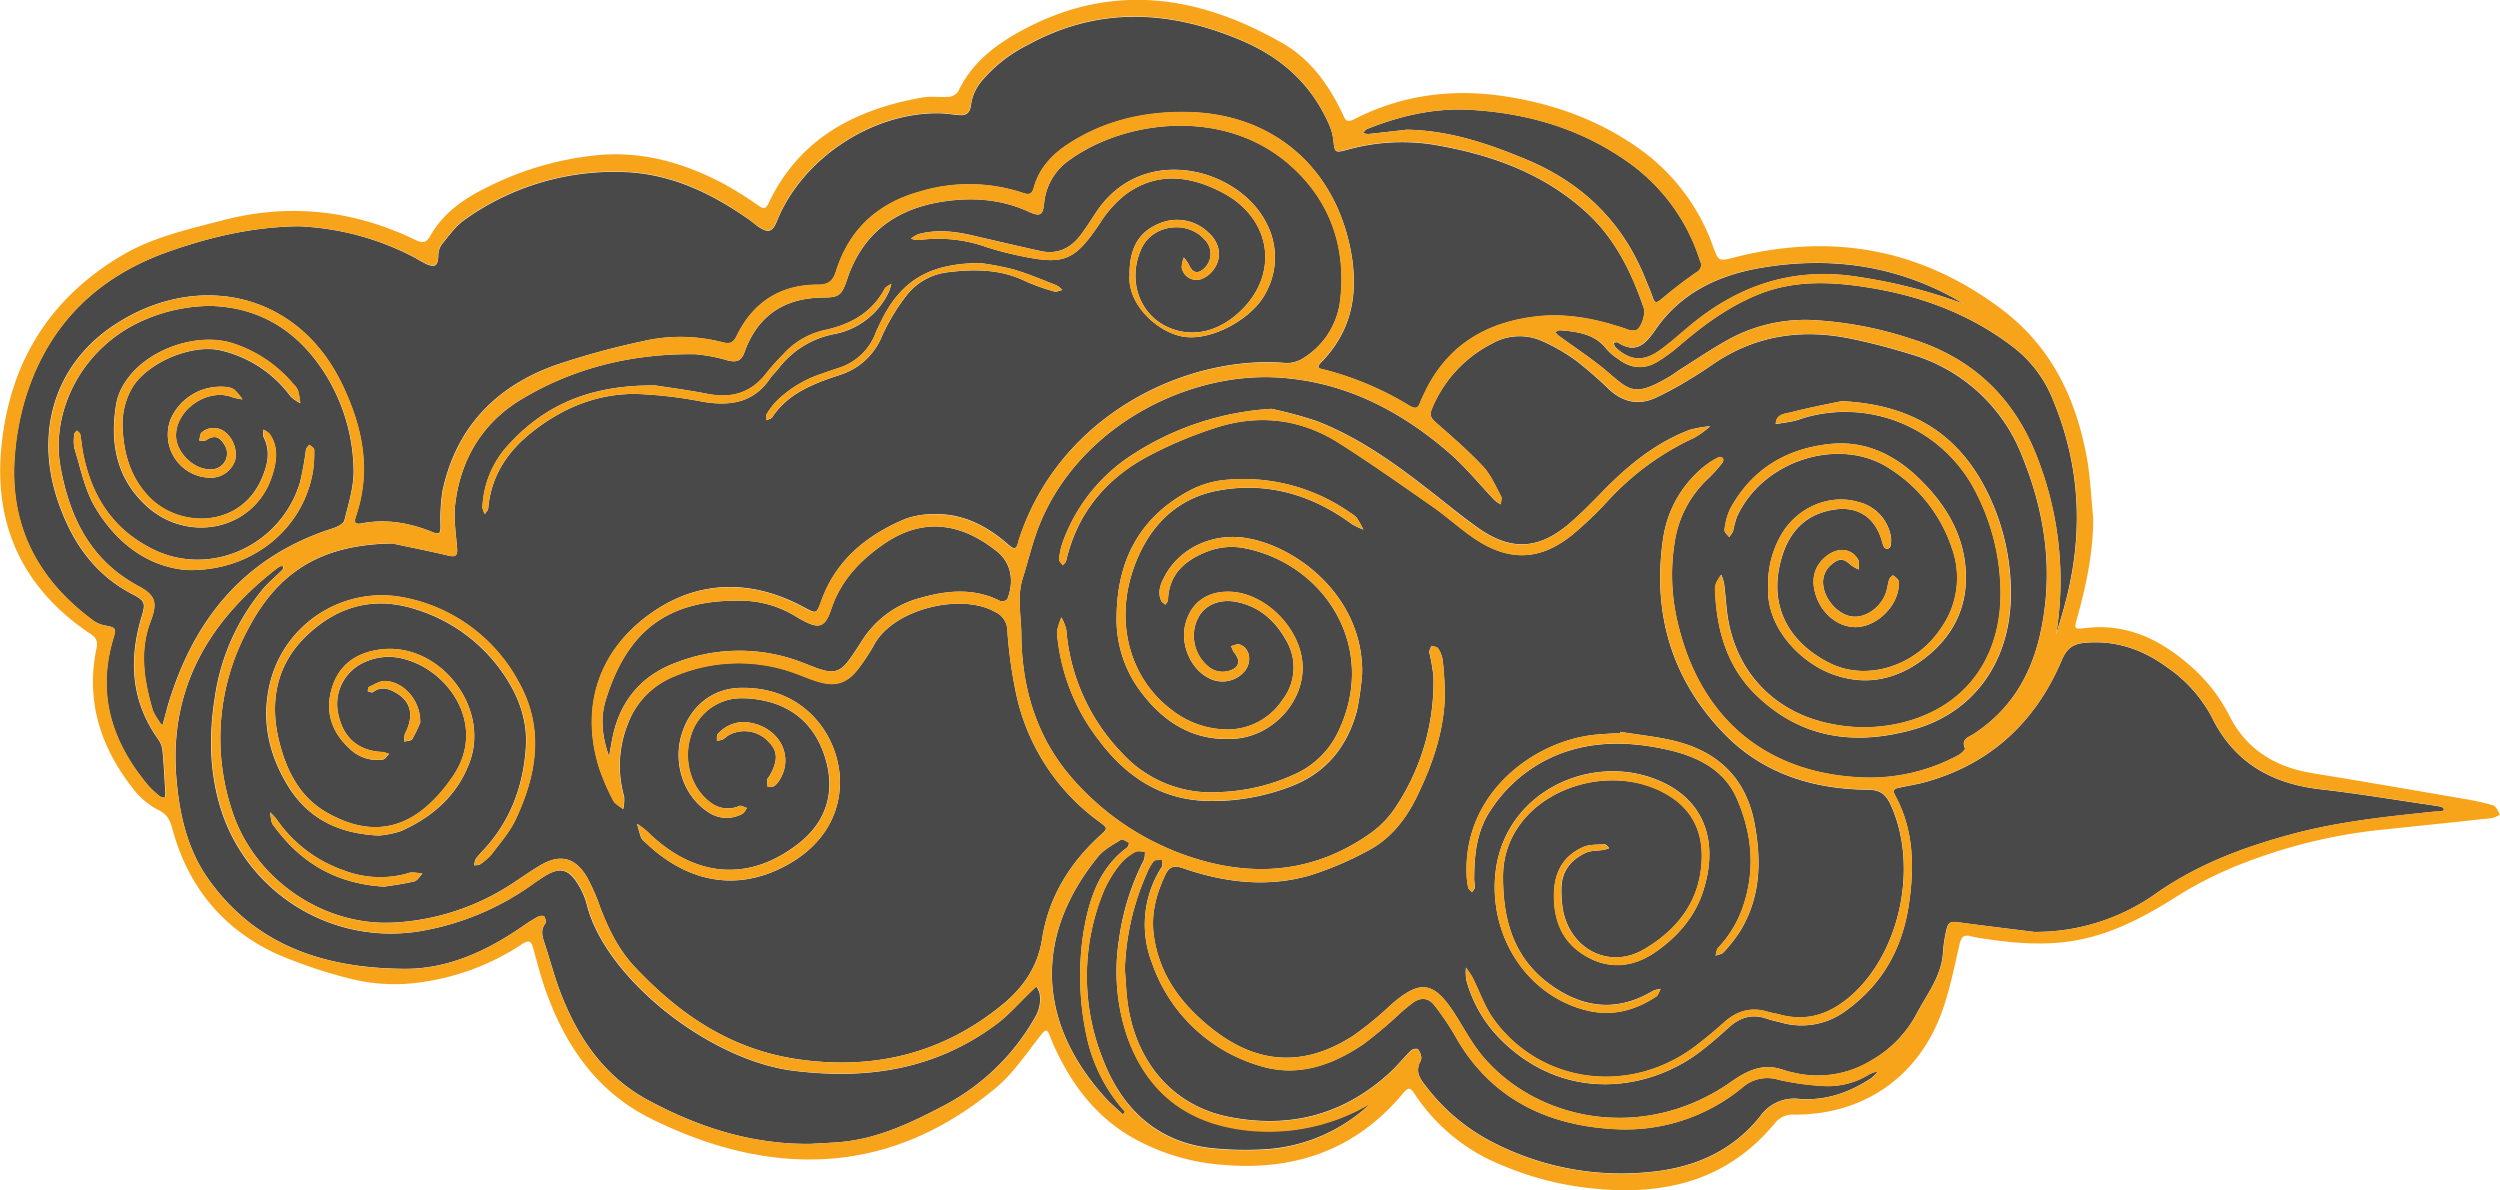
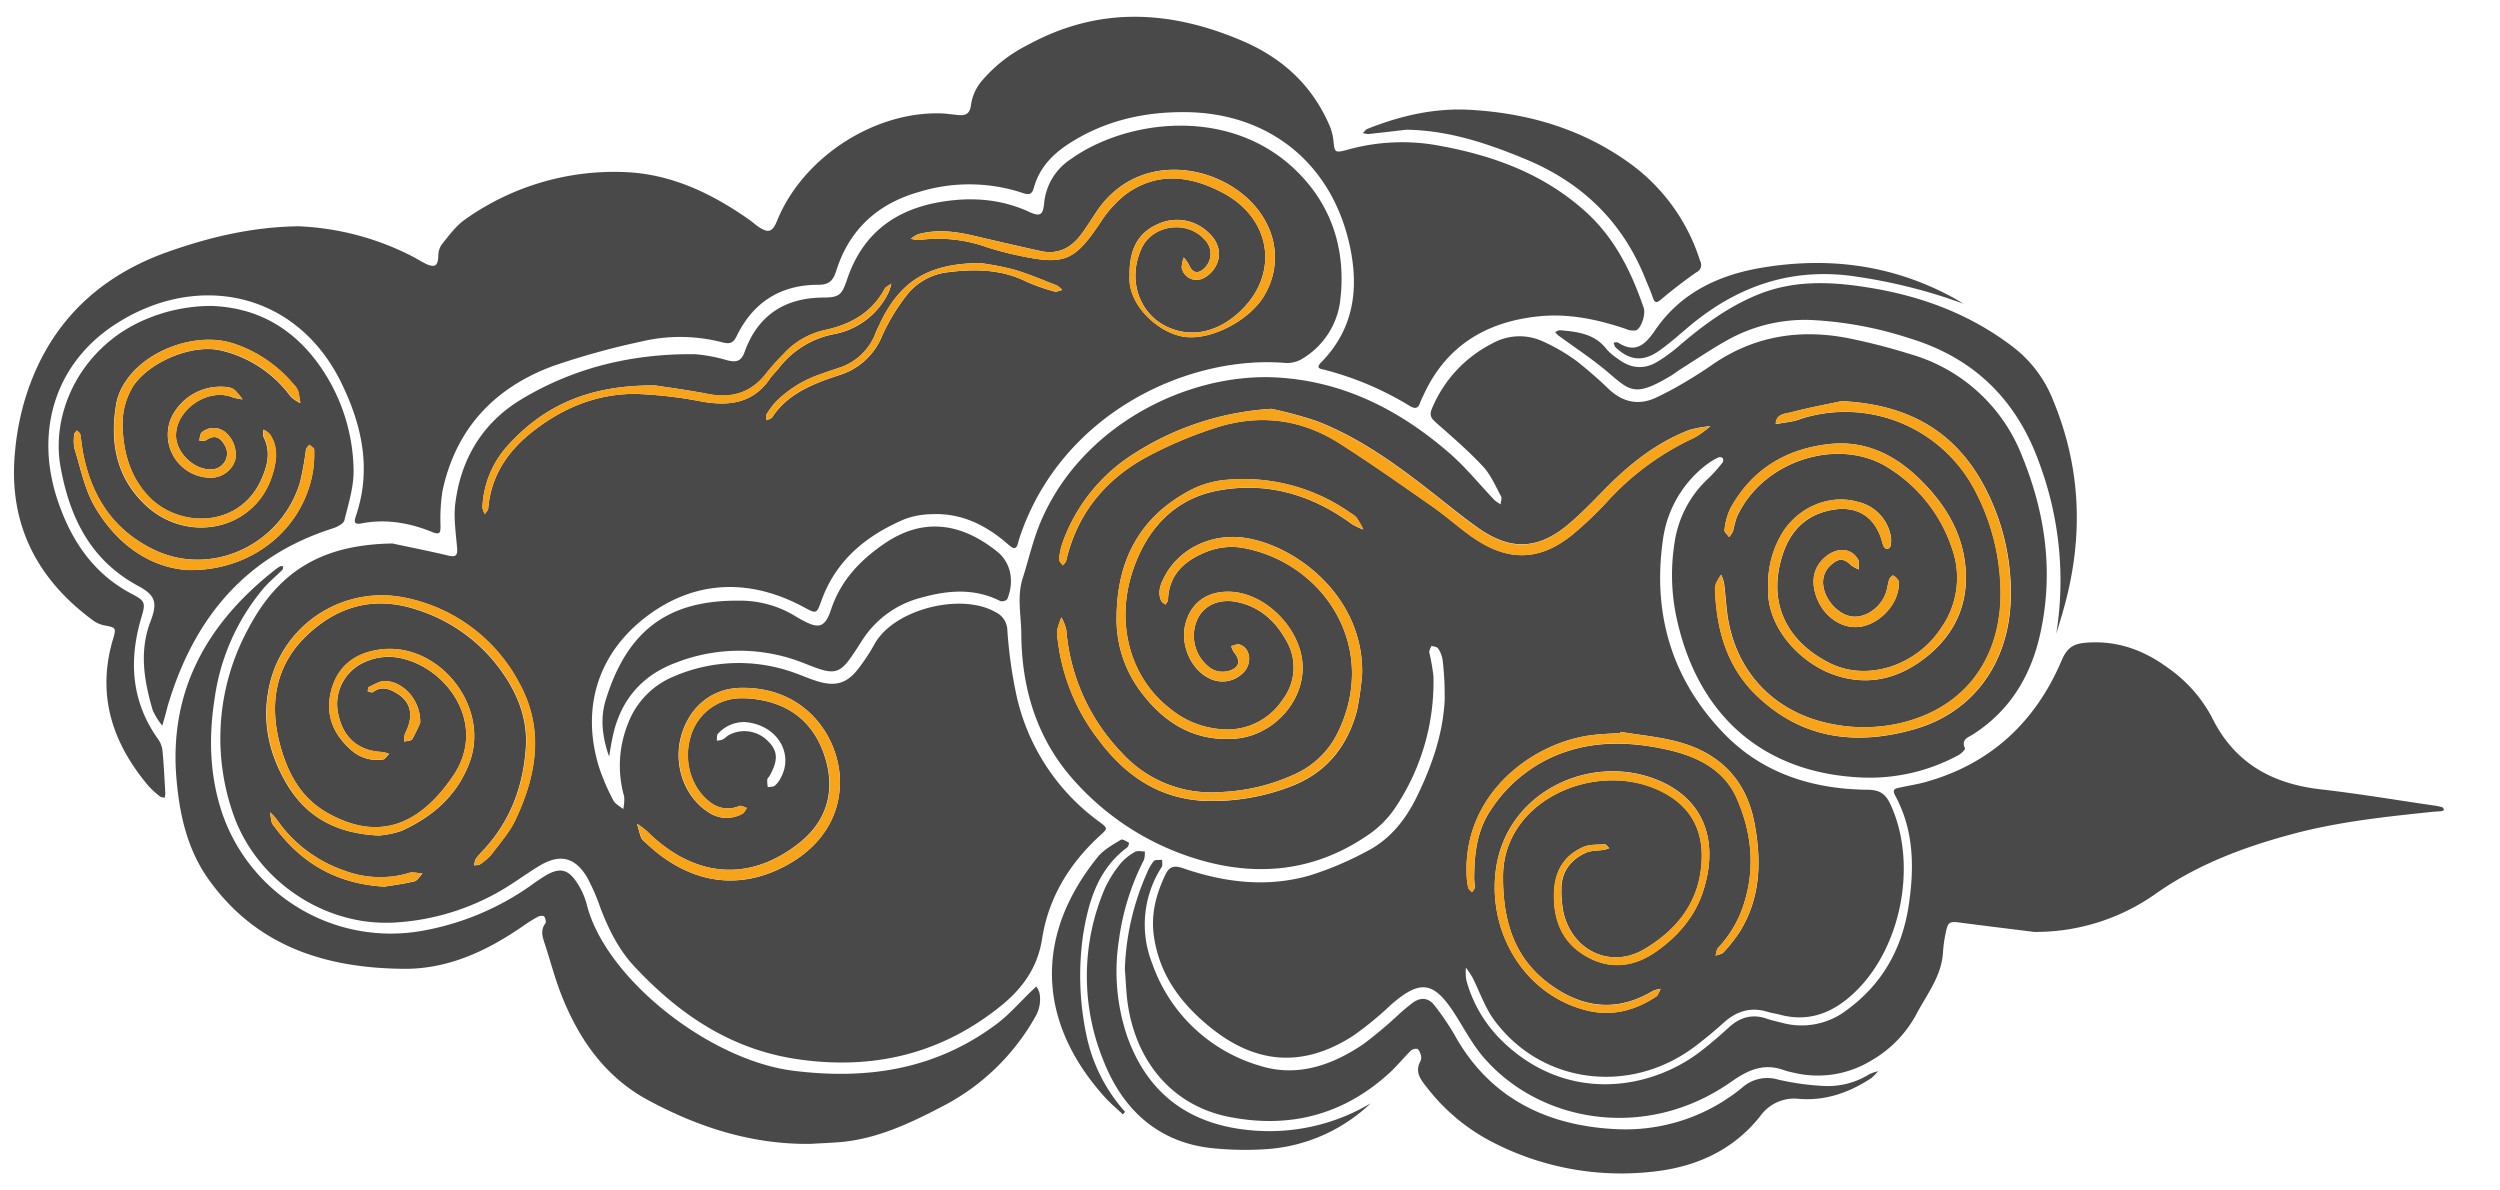
<svg xmlns="http://www.w3.org/2000/svg" id="Layer_1" data-name="Layer 1" viewBox="0 0 546.8 260.34">
  <defs>
    <style>.cls-1{fill:#494949;}.cls-2{fill:#f7a41a;}</style>
  </defs>
  <path class="cls-1" d="M522.67,424.52c-5.3-.67-10.6-1.3-15.89-2-2.64-.37-2.95-.27-3.47,2.33a29.16,29.16,0,0,0-.57,4.15c-.31,5.2-3.51,9.13-5.79,13.46a25.58,25.58,0,0,1-9.81,10.14A22.47,22.47,0,0,1,470,455.29a15.49,15.49,0,0,1-2-.52c-4.4-1.62-7.82-.11-11.57,2.52-18.81,13.23-42.21,8.81-54.36-5.56-2.38-2.82-4.12-6.18-6.13-9.31-4.63-7.19-7.6-7.55-14.11-1.81a71.5,71.5,0,0,1-8.08,6.61c-10.84,7-21.16,6.32-31.2-1.78-6.46-5.21-11.14-11.45-12.39-19.92-.71-4.82.46-9.22,2.49-13.49.82-1.73,1.81-2.16,3.85-1.45,9.08,3.14,18.41,4.28,27.77,1.58a71.77,71.77,0,0,0,12.47-5.28c5-2.57,8.42-6.81,10.89-11.87,3.25-6.65,5.68-13.53,6.11-20.95a64.74,64.74,0,0,0-.44-9,6,6,0,0,0-1-2.55c-.23-.36-.95-.39-1.46-.56-.16.48-.51,1-.45,1.45a48.35,48.35,0,0,1,.9,5.13,49.35,49.35,0,0,1-8.47,29,21.93,21.93,0,0,1-5.89,5.83c-11.17,7.66-23.43,9.18-36.32,5.53a58.77,58.77,0,0,1-28-17.58c-8.05-9-11.36-20-11.46-31.8,0-4.05-1-8.24.29-12.29s2.24-8.32,3.89-12.26c8.87-21.14,32.18-32.85,51.86-31.7,14.53.86,26.8,7.17,37.59,16.53,3.58,3.1,6.6,6.87,9.89,10.31A7.52,7.52,0,0,0,406,331c0-.6.32-1.33.07-1.78-1.21-2.23-2.24-4.68-3.93-6.5-3.16-3.38-6.69-6.44-10.18-9.5-1.09-1-1.65-1.59-1-3.15a28,28,0,0,1,13.22-14.27,12.15,12.15,0,0,1,11-.46,40.48,40.48,0,0,1,7.48,4.36,92.51,92.51,0,0,1,7.09,6.2c3.07,2.8,6.48,3.53,10.29,1.73,1.88-.89,3.74-1.87,5.54-2.92,2.2-1.3,4.39-2.64,6.48-4.1,9.34-6.54,19.64-8.11,30.61-5.82,4.43.92,8.82,2.07,13.14,3.42a37.2,37.2,0,0,1,24.3,22.41c5.1,12.54,6.89,25.55,3.83,39-2.08,9.08-6.6,16.49-14.54,21.64-1,.67-2.79,1.07-1.85,3.12.11.23-.83,1.16-1.44,1.48a40.69,40.69,0,0,1-20.81,4.9c-22.16-.84-36.59-13.93-41-35.75a44.78,44.78,0,0,1-.27-15.62,23.77,23.77,0,0,1,7.54-14.2,33.2,33.2,0,0,0,3-3.39,1,1,0,0,0,0-.91,1,1,0,0,0-.9-.17,13.86,13.86,0,0,0-2.39,1.4,24.81,24.81,0,0,0-9.76,16.37c-2.4,16.35,1.88,30.82,13.35,42.67,8.41,8.7,19.39,12.14,31.31,12.26,2.85,0,4.07,1,5.16,3.39,6.26,13.84,1.74,33.55-9.87,42.62-4.3,3.36-9,4.64-14.4,3.19-.9-.25-1.83-.36-2.72-.63-3.71-1.13-6.82-.12-9.63,2.43-1.9,1.72-3.88,3.35-5.91,4.91-14.29,11-33.91,8.57-44.3-5.62-2-2.76-3.13-6.17-4.7-9.26a22.78,22.78,0,0,0-1.41-2.11,10.6,10.6,0,0,0,.08,2.71,29.19,29.19,0,0,0,7.88,13.36c14.05,13.63,32.27,10.76,43.34,2.25,2.11-1.63,4.16-3.37,6.12-5.18,2.44-2.25,5.11-3.1,8.33-2,1.09.37,2.23.63,3.36.91a16.21,16.21,0,0,0,14.2-2.79c7.87-5.74,12.17-13.59,13.57-23.11,1.2-8.19,1.09-16.27-3-23.8-.78-1.43.12-1.55,1.06-1.75,1.92-.43,3.89-.71,5.79-1.26,14.13-4,23.86-13.14,29.55-26.51,1.15-2.72,2.49-3.67,5.26-3.9,6.75-.56,12.62,1.55,17.93,5.45a30.57,30.57,0,0,1,9.68,10.86c4.92,10,13.14,14.54,23.84,15.76,8.31.95,16.57,2.35,24.86,3.55a10.81,10.81,0,0,1,1.69.36.76.76,0,0,1,.36.52c0,.08-.28.31-.45.33-.7.08-1.4.09-2.09.16-10.18,1.06-20.36,2.14-30.28,4.77-10.61,2.82-20.76,6.57-29.92,12.93A45.43,45.43,0,0,1,522.67,424.52ZM322,355.12A26.33,26.33,0,0,0,326.57,371c5.09,7.26,11.8,11.88,21.11,11.28,8.35-.53,15.24-7.95,15-15.92s-8-16-15.93-16.24c-5.05-.15-8.61,2.48-9.75,7.22-1.06,4.43,1.23,9.67,5.1,11.63a6.35,6.35,0,0,0,8.12-1.75c1.42-2.1.82-4.84-1.32-5.56-.52-.17-1.23.21-1.85.34a5.71,5.71,0,0,0,.6,1.35c1.54,1.83,1.2,3.36-1,4.05a4.85,4.85,0,0,1-4.86-1.17,8.7,8.7,0,0,1-2.07-10.2c1.43-3,4.8-4.46,8.62-3.66,4.87,1,8.31,4.05,10.68,8.29a11.6,11.6,0,0,1-.78,13.16,14.39,14.39,0,0,1-12.5,6.42,19.9,19.9,0,0,1-11.89-4.42c-8.94-6.82-12.24-18.91-8.22-30.59,3.09-9,9.14-15.47,18.51-17.23,10.6-2,20.52.83,29.29,7.31a15.08,15.08,0,0,0,2.53,1.2,23.72,23.72,0,0,0-1.41-2.51,5.18,5.18,0,0,0-1.35-1.08,40.67,40.67,0,0,0-28.1-7.18,20.81,20.81,0,0,0-7.53,2.47C327,334,322.2,343.26,322,355.12Zm158.6-46.69c-2.8.6-6.9,1.35-10.91,2.41-1.35.36-3.44.29-3.51,2.61,1.3-.22,2.61-.39,3.9-.66.79-.17,1.55-.49,2.33-.72a32,32,0,0,1,37.48,16.19,48.38,48.38,0,0,1,5.45,23.57c-.5,13.71-8.26,23.69-21.55,26.94a35.34,35.34,0,0,1-15.88.17c-12.33-2.57-20.73-11.62-22.35-24.09-.28-2.19-.42-4.4-.7-6.59a10.11,10.11,0,0,0-.61-1.86,12.58,12.58,0,0,0-1.1,1.82,4.16,4.16,0,0,0-.25,1.72c.36,8.63,2.61,16.64,9,22.8,9.92,9.64,21.88,11.11,34.66,7.43,13.06-3.76,20.53-14.71,21-28.14a49.63,49.63,0,0,0-5.57-24.59C505.73,315.38,495.58,309.15,480.59,308.43Zm-124.74,1.68a62.77,62.77,0,0,0-30,9.76,38.18,38.18,0,0,0-15.66,19.46,15,15,0,0,0-.77,3.72c0,.39.51.85.79,1.28.26-.32.66-.6.75-1,2.35-10.13,8.38-17.57,17.29-22.52a90.8,90.8,0,0,1,14.67-6.33c9.67-3.33,19.1-2.38,27.77,3.14,6.95,4.42,13.69,9.18,20.45,13.9,3.23,2.26,6.16,5,9.45,7.16,7.45,4.92,14.24,4.55,21.17-1.11a79.39,79.39,0,0,0,7.57-7.22,59.18,59.18,0,0,1,19-13.92,21.07,21.07,0,0,0,3.5-2.52,23.86,23.86,0,0,0-4.58.82c-7.42,2.85-13.43,7.75-18.91,13.39-2.43,2.5-4.88,5-7.54,7.25-6.62,5.55-12.63,5.79-19.7.81-3.23-2.27-6.29-4.79-9.4-7.23-8.06-6.34-16.3-12.43-25.95-16.16A87.09,87.09,0,0,0,355.85,310.11Zm108.64,38.83c-.51,8.87,6.86,16.43,13.72,19.08,7.52,2.91,14.49,1.35,20.65-3.45,6.73-5.25,9.78-12.33,8.68-20.88-.92-7.21-4.68-13.07-9.76-18.07-5.54-5.46-12.07-8.71-20.09-7.78-9.51,1.1-16.86,5.65-21.5,14.15a14.42,14.42,0,0,0-1.24,4.63c-.08.45.62,1,1,1.54a6.52,6.52,0,0,0,.88-1.33,28.85,28.85,0,0,1,.79-3c5.7-12.6,22.42-17.59,33.07-10.88a33,33,0,0,1,14.12,18,19,19,0,0,1-2.41,17c-5.39,8.32-16.15,11.89-24.39,7.8-8.46-4.21-13.8-12.1-10.54-23.13,1.63-5.53,5.08-9.33,11-10.39,5.41-1,9.3,1.41,10.87,6.66a6.58,6.58,0,0,0,.43,1.32,1.06,1.06,0,0,0,.73.56,1,1,0,0,0,.73-.55,5.53,5.53,0,0,0,.13-2,9.41,9.41,0,0,0-7.15-7.73c-6.11-1.8-13,1-16.58,6.71A21.56,21.56,0,0,0,464.49,348.94Zm-88.8,19.29c.41-16.65-13.84-27.86-25.15-29.82-7.46-1.3-14.78,2.13-18.06,8.36-.89,1.68-1.58,3.41-.75,5.31.15.36.61.58.93.87.2-.35.56-.7.57-1.05.19-5.76,3.93-8.8,8.68-10.62a14.88,14.88,0,0,1,7.5-.79c17.69,3.1,30.08,21.56,21,40.32a19.13,19.13,0,0,1-9.24,9.12,42.74,42.74,0,0,1-16.49,4,26.44,26.44,0,0,1-21.6-8.63A43.72,43.72,0,0,1,311,358.5a10.5,10.5,0,0,0-1.07-2.77,20.06,20.06,0,0,0-.91,2.78,7.34,7.34,0,0,0,.1,2.08,43.93,43.93,0,0,0,9,22c5.84,7.83,13.34,12.9,23.41,13.28a47.5,47.5,0,0,0,18.11-3c8-2.9,12.75-8.68,14.92-16.69A67,67,0,0,0,375.69,368.23Zm30.83,44.82c-.52-17.56,20.94-26.56,35.18-19C447.2,397,450,401.61,450,408c-.09,9.37-5.06,15.87-12.64,20.33-7.32,4.3-15.66.3-17.61-8a23.7,23.7,0,0,1-.46-5.19c0-3.81,2-6.38,5.3-7.91,1.19-.55,2.69-.44,4.05-.67a7.56,7.56,0,0,0,1.11-.36c-.33-.3-.68-.86-1-.84-1.6.1-3.34,0-4.73.61-4.82,2.18-6.52,6.19-6.35,11.36.18,5.75,2.51,10.12,7.57,12.82S435.41,432,440,428.81s8.41-7.52,10.21-13c3.84-11.59,0-21.34-11.66-25.16-14.48-4.75-32.48,4.15-33.78,21.93-1,13.6,7.44,26.15,20.31,29.16,5.43,1.27,10.37-.08,14.92-3.09.48-.31.65-1.11,1-1.68a6.2,6.2,0,0,0-1.74.46c-7,4.19-13.91,4-20.73-.26C410.36,432.05,406.61,424.46,406.52,413.05Zm25.65-32.3-.06.27c-1.85.13-3.72.2-5.56.39-13.1,1.35-28.76,12.58-28,30.68a15,15,0,0,0,.35,2.75c.08.36.53.64.81,1,.22-.33.57-.64.61-1a17.15,17.15,0,0,0-.12-1.73c0-5.4.51-10.71,3.69-15.36a31.68,31.68,0,0,1,14.59-12c8-3.18,16.17-2.87,24.35-1,6.32,1.48,12.05,4.33,14.79,10.55,3.26,7.41,4.11,15.22,1.56,23.13a24.78,24.78,0,0,1-5.6,9.54c-.39.41-.41,1.16-.6,1.75.6-.24,1.39-.31,1.76-.74a33.72,33.72,0,0,0,3.63-4.64c4.51-7.4,4.69-15.41,3.13-23.63-1.75-9.28-7.39-15.14-16.31-17.65C441,381.86,436.51,381.49,432.17,380.75Zm51.56-22.9c4.57-.09,9.2-4.67,9.33-9.23a1.88,1.88,0,0,0-.1-1,3.3,3.3,0,0,0-1.14-1.06c-.11-.06-.72.51-.85.87-.29.88-.38,1.82-.66,2.7-1,3.25-4.3,5.68-7.27,5.43s-6.11-3.48-6.49-6.83a5,5,0,0,1,1.87-4.63c1.63-1.38,2.62-1.27,4.2.21a8.29,8.29,0,0,0,1.71.95c0-.74.16-1.62-.17-2.19-1.4-2.47-4.39-2.74-6.92-.75-2.71,2.13-3.49,5.19-2.25,8.77C476.41,355.17,480,357.92,483.73,357.85Z" transform="translate(-77.77 -220.69)" />
  <path class="cls-1" d="M163.6,339.56c4.05.87,8.12,1.67,12.15,2.63,1.58.37,2.14.13,2-1.61-.26-3.23-.79-6.54-.4-9.71,1.19-9.8,6-17.75,14.41-22.81,11.57-7,24.43-10.05,38-9.9a35,35,0,0,1,7.16,1.36c1.81.42,2.94.29,3.71-1.85,2.84-7.91,8.63-11.78,17-11.9,3.75,0,4.25-.53,5.43-4,3.4-10.12,10.69-15.42,21-17,6.46-1,12.74-.52,18.78,2.25,2.45,1.12,3.06.71,3.31-1.93a12.92,12.92,0,0,1,5.76-9.55c11.93-8.56,33.81-11.56,48.35,1.53,8.82,7.95,12.14,18.46,10.56,30a17.28,17.28,0,0,1-8.47,12.24,6.48,6.48,0,0,1-3.61.75c-21.37-1.7-49,11.17-58,38.33-.11.33-.2.67-.29,1-.38,1.49-.91,1.48-2.06.48-4.76-4.2-10.17-7-16.72-6.72a17.69,17.69,0,0,0-6.11,1.12c-8.31,3.55-14.93,8.93-18.12,17.77-1.09,3-1.09,2.94-3.95,1.4-11.37-6.1-23-5.94-33.33,1.37-11.36,8.05-15.45,20.29-11.4,33.58a47.55,47.55,0,0,0,3.15,7.35c.41.8,1.43,1.28,2.17,1.91a8.83,8.83,0,0,0,.2-2.77,24.57,24.57,0,0,1,.78-15.75,18,18,0,0,1,10.12-10.5,35.79,35.79,0,0,1,26.55-.71c1.64.58,3.24,1.3,4.91,1.8,3.93,1.19,6.45.41,8.9-2.82a42.29,42.29,0,0,0,3.45-5.24c4.25-7.81,19.05-11.36,26.45-7.12a4.49,4.49,0,0,1,2.66,4A99.23,99.23,0,0,0,300.14,373a46.54,46.54,0,0,0,18,27.38c2.07,1.53,1.93,1.49.07,3.21-6.63,6.09-11.15,13.6-12.51,22.42-1,6.45-4.44,11-9,14.68-12.79,10.32-27.42,14-43.79,11.77-14.94-2-26.39-9.71-36.35-20.34-3.48-3.71-5.67-8.18-7.48-12.88a43.4,43.4,0,0,0-2.92-6.69c-2.62-4.39-5.94-5.15-10.3-2.55-2.1,1.25-4.09,2.68-6.14,4a52.16,52.16,0,0,1-25.55,8.46c-15.62.95-30.81-9.43-35.65-24.49a50.1,50.1,0,0,1,3.46-39.6C138.83,345.23,148.62,339.81,163.6,339.56Zm-3,63.88a20,20,0,0,0,4.95-1c6.91-3.12,12.34-7.85,15-15.2,4.35-12.11-6.8-26.13-19.57-24.49-5.22.67-9.17,3.32-10.68,8.67-1.44,5.09.06,9.43,3.87,12.95a8.6,8.6,0,0,0,7.36,2.45c.49-.08.89-.8,1.34-1.23a6.7,6.7,0,0,0-1.48-.42c-5.07-.19-8.45-3-9.56-8a10,10,0,0,1,5.55-11.59,12.66,12.66,0,0,1,8.87-.73c10,2.69,18,14.77,10.59,25.61-7.76,11.36-16.89,14.12-27.7,7.89-5.72-3.31-8.54-8.83-10.15-14.9-2.38-8.93-.94-17.3,5.93-23.81S159.8,351,169,354.06a36,36,0,0,1,18.14,13c3.68,5,6,10.58,5.65,16.87-.51,8.47-3.28,16.14-9.12,22.5a22.55,22.55,0,0,0-1.83,2.1,3.86,3.86,0,0,0-.35,1.44c.43-.07,1,0,1.27-.23a12.71,12.71,0,0,0,2.6-2.29c1.81-2.41,3.87-4.75,5.14-7.44,4.65-9.87,6.37-20,.72-30.1a36.26,36.26,0,0,0-25-18.51,25.16,25.16,0,0,0-29.19,17.85c-2.28,8.38-.68,16.17,3.76,23.41C145.13,399.62,151.59,403,160.56,403.44Zm164.27-122.8c-.71,6.54,6.14,12.81,11.77,13.69,6.26,1,15.2-4.05,18-9.62a16,16,0,0,0,.21-15.06c-6-12.21-27-17.8-37.17-2.77-1.16,1.74-2.27,3.52-3.53,5.19-2.21,2.95-5.12,4.34-8.83,3.52-4.88-1.08-9.74-2.21-14.61-3.35-4-.94-8-1.43-12.06-.34a6.46,6.46,0,0,0-1.64,1,6.24,6.24,0,0,0,1.77.29,31.48,31.48,0,0,1,14.78,1.55,72,72,0,0,0,7.41,1.93c9.68,2.05,11.89,1,17.42-7.22a24.76,24.76,0,0,1,5.51-6.19c6.92-5.12,14.29-4.15,21.37-.38,11.25,6,12.41,19,2.49,27-3.59,2.9-7.95,4.3-12.43,3.12-7.91-2.09-11.26-10.46-7.93-17.87,2.4-5.35,10-6.35,13.82-2.06a4.35,4.35,0,0,1,0,6.25c-1.43,1.4-2.63,1.1-3.42-.75a8.58,8.58,0,0,0-1.1-1.55,6.15,6.15,0,0,0-.47,2.22,3.3,3.3,0,0,0,4.87,2.23,5.61,5.61,0,0,0,1.39-1c2.64-2.6,2.53-6.28-.41-8.91A9.86,9.86,0,0,0,331,269.72C326.39,271.7,324.8,275.67,324.83,280.64ZM261.49,391.73c0-9.45-7.27-20.9-21.8-20.59-6.41.14-11.3,4.36-13,10.76-1.64,6.24.83,13.05,5.86,16.33a7.08,7.08,0,0,0,7.59.45c.43-.23.67-.84,1-1.27-.57-.16-1.24-.6-1.69-.44a6.11,6.11,0,0,1-6-.56c-4.26-2.9-6.27-8.88-4.72-14.3a11.51,11.51,0,0,1,11.29-8.7,22.76,22.76,0,0,1,4.5.46c7.38,1.45,11.95,6.16,13.9,13.16,2,7.16-.05,13.48-5.91,18.09-11.1,8.74-23.1,7.41-33.21-2.6a18.14,18.14,0,0,0-2.21-1.65c.3,1,.54,2.06.91,3.06A3.41,3.41,0,0,0,219,405c6.79,6.54,16.39,10.88,27.47,6.51C255.89,407.74,261.47,400.6,261.49,391.73ZM221.11,305c-13.79-.14-23.92,4-32,12.84a21.38,21.38,0,0,0-5.82,13.84,4.2,4.2,0,0,0,.53,1.45c.26-.42.71-.82.74-1.25.59-6.95,4.08-12.27,9.34-16.5,6.71-5.4,14.39-8.63,23.06-8.53a93.29,93.29,0,0,1,14.48,1.7c5.95,1,11.11.31,14.77-5.09.52-.77,1.23-1.4,1.81-2.12a20,20,0,0,1,12.14-7.56,16.63,16.63,0,0,0,12-9.21,9.87,9.87,0,0,0,.56-1.82c-.49.37-1.18.63-1.45,1.12-2.83,5.21-7.42,7.76-13,9a17.24,17.24,0,0,0-9.2,5.34,51.27,51.27,0,0,0-3.5,3.88c-3.28,4.4-7.53,5.83-12.87,4.79C228.25,306,223.75,305.41,221.11,305Zm71.07-26.77c-11.41.06-17.57,4-21.93,13.2-.35.73-.73,1.45-1,2.21a12.64,12.64,0,0,1-8.13,7.56c-1.32.45-2.64.88-3.95,1.36a25.28,25.28,0,0,0-9.68,6,16.6,16.6,0,0,0-2.06,2.77c-.19.31,0,.85,0,1.29.43-.21,1-.32,1.25-.67,2.39-3.67,5.91-5.83,9.82-7.46,1.61-.67,3.25-1.23,4.91-1.77a14.77,14.77,0,0,0,9.35-8.69,44.12,44.12,0,0,1,5.18-8.58,13.32,13.32,0,0,1,9.16-5.21c5.82-.74,11.57-.69,17.05,2a44.13,44.13,0,0,0,6.22,2.21c.5.15,1.16-.21,1.75-.33a5,5,0,0,0-1.23-1c-3.14-1.22-6.24-2.57-9.46-3.49A62.55,62.55,0,0,0,292.18,278.23ZM161.84,414.62c1.77-.29,4.18-.58,6.54-1.15.69-.16,1.2-1.11,1.79-1.7a22.67,22.67,0,0,0-2.31-.26,5.12,5.12,0,0,0-1.35.33,22.25,22.25,0,0,1-13.66-.81,29.6,29.6,0,0,1-14.66-11.26,12,12,0,0,0-1.36-1.41c.11.73.19,1.47.37,2.19a2.56,2.56,0,0,0,.54.88C143.56,409.36,151.21,414,161.84,414.62Zm78.56-36a7.69,7.69,0,0,0-5.62,2.58c-.29.3-.17,1-.23,1.48a4.79,4.79,0,0,0,1.22-.22c.51-.25.92-.7,1.42-1a7.19,7.19,0,0,1,8.61,1.39c2.12,2.11,2.2,4.12.31,7.51-.17.3-.5.57-.53.88a8.62,8.62,0,0,0,.12,1.6c.51-.08,1.15,0,1.51-.29a5.08,5.08,0,0,0,1.27-1.62C251.57,385.44,247.62,379,240.4,378.6Zm-70.72.15c.14-4.89-3.74-9.12-7.8-9.11-1.15,0-2.31.79-3.43,1.3-.19.09-.19.61-.27.93.38.08.92.36,1.13.21,1.64-1.26,3.23-.91,4.85,0,3.52,1.91,4.26,5.09,2.19,9.05a4.6,4.6,0,0,0-.13,1.76c.59-.18,1.49-.17,1.73-.56A34.71,34.71,0,0,0,169.68,378.75Z" transform="translate(-77.77 -220.69)" />
  <path class="cls-1" d="M143,270.18a59.75,59.75,0,0,1,25.74,7,27.69,27.69,0,0,0,2.44,1.34c1.82.71,2.35.23,2.46-1.76a4.51,4.51,0,0,1,.7-2.53c1.61-2,3.15-4.16,5.19-5.57a56.32,56.32,0,0,1,35.16-10.32c10.05.46,18.84,4.7,27,10.44.66.47,1.25,1,1.93,1.49,2.23,1.49,3.1,1.2,4.12-1.31,5.5-13.57,20.74-23.7,35.41-23.48,1.39,0,2.78.24,4.16.37,1.81.18,2.65-.34,2.87-2.44a10.33,10.33,0,0,1,2.23-4.9,31.69,31.69,0,0,1,10.06-7.94c15.51-8.52,31.11-7.73,47-.95,8.91,3.81,15.39,9.83,19.18,18.73a11.55,11.55,0,0,1,.79,3.29c.25,2.37.34,2.52,2.84,1.86a44.35,44.35,0,0,1,18.67-1.22c12.44,2.06,24.11,6.08,33.69,14.77,6.31,5.72,9.94,13.07,12.65,21,.46,1.36-.53,4.44-1.68,4.89a3.77,3.77,0,0,1-2.24-.31c-6.23-2.1-12.58-3.44-19.19-2.74-11.46,1.22-20.2,6.51-25.1,17.31a16.07,16.07,0,0,0-.71,1.59c-.48,1.39-1.2,1.32-2.34.64a68.57,68.57,0,0,0-18.55-7.86c-.83-.2-2.07-.27-.73-1.64,7.24-7.39,8.32-16.3,6.15-25.9-4-17.69-17.61-28.62-35.75-28.81-9.16-.1-17.77,1.86-25.55,6.87-3.62,2.34-6.49,5.31-7.68,9.58-.39,1.42-.9,1.76-2.42,1.24a37.19,37.19,0,0,0-22.65-.26c-9.06,2.55-15.28,8.18-18.15,17.19-.7,2.22-1.53,3.14-4,3.14-8.21,0-14.23,3.84-17.8,11.22-.84,1.74-1.74,1.73-3.24,1.34A36.64,36.64,0,0,0,218,295.4a166.47,166.47,0,0,0-19.13,5.29c-12.88,4.72-21.4,13.69-24.32,27.38a40.29,40.29,0,0,0-.43,7.63c0,1.26,0,2.08-1.67,1.41-5-2.05-10.23-3-15.68-1.93-1.87.36-1.44-.78-1.08-1.87,3.34-10.05,1.25-19.56-3.17-28.7-9.94-20.52-32.12-24.53-49.85-12.78-13.09,8.69-17.51,23.75-12,39.14,3,8.48,7.89,15.48,16.16,19.74,2.79,1.44,2.75,2.05,1.87,5-2.79,9.38-2.25,18.34,3.6,26.58a5.34,5.34,0,0,1,1,2.5c.3,3.12.45,6.26.63,9.39a4.85,4.85,0,0,1-.15,1c-.33-.09-.73-.08-1-.28a19.12,19.12,0,0,1-2.57-2.35c-7.9-9.39-11.34-19.88-7.72-32.06.74-2.47.62-2.56-1.83-3a6.48,6.48,0,0,1-2.5-1.07c-12.24-9-18.47-20.95-17.16-36.34a59,59,0,0,1,1.93-11c4.69-16.55,15.43-27.57,31.51-33.29C123.46,272.61,132.73,270.34,143,270.18Z" transform="translate(-77.77 -220.69)" />
  <path class="cls-1" d="M123.9,287.6c10.14.32,18,4.89,23.79,13.07a40.71,40.71,0,0,1,7.41,22.55c.13,3.73-1.09,7.55-2,11.26-.18.77-1.6,1.47-2.59,1.79-19.33,6.18-30.47,19.94-36.07,38.86-.07.22-.11.45-.17.67-.32,1.2-.64,2.4-1,3.59a14.61,14.61,0,0,1-2.1-3.35c-1.88-6.44-3-12.92-.46-19.49,1.55-4.06,1.07-5.67-2.73-7.71C97.57,343.22,93,333.9,91,322.73c-2.19-12.35,4.9-26.44,18.65-32.2A36.92,36.92,0,0,1,123.9,287.6Zm-19.32,26.21a15.79,15.79,0,0,1,2.33-8.69c3.56-5.29,12.78-9.16,19-7.81a26.24,26.24,0,0,1,15.41,10.09,8.73,8.73,0,0,0,2.11,1.47,18.77,18.77,0,0,0-.49-2.73,4.45,4.45,0,0,0-1-1.4,28.89,28.89,0,0,0-13.1-8.9c-8-2.65-19.13,1.32-23.69,8.42a12.89,12.89,0,0,0-1.91,4.45c-1.52,8.48-.14,16.38,6.35,22.46,9.22,8.64,24,5.5,27.73-6.55.94-3,1.41-6.17-.59-9a4.81,4.81,0,0,0-1.35-.95c0,.52-.17,1.13,0,1.54,1.55,3,1,5.88-.2,8.75-4.52,11.23-18,11.44-24.81,4.43C106.34,325.12,104.75,319.86,104.58,313.81Zm14.21,31.56c14.26.32,25.53-9.23,27.46-21.87a25.84,25.84,0,0,0,.23-4.49c0-.36-.69-.7-1.06-1.06-.25.35-.65.67-.73,1.06a70.73,70.73,0,0,1-1.3,7.17c-4.16,13.79-19.47,20.8-32,14.72-8.85-4.29-13.59-11.63-15.44-21.06-.27-1.37-.37-2.77-.63-4.14-.06-.31-.46-.57-.71-.85-.2.25-.57.5-.58.76a9.05,9.05,0,0,0,0,3.12c1.35,4.29,2.22,8.91,4.43,12.73C103.28,339.74,110.54,344.81,118.79,345.37Zm-2.52-29.46c0-5.7,7-10.42,12.3-8.34a13.71,13.71,0,0,0,2.24.48,13.43,13.43,0,0,0-1.84-2.18,4,4,0,0,0-2-.56,11.89,11.89,0,0,0-11.83,6.94,9.42,9.42,0,0,0,8.77,12.93,5.61,5.61,0,0,0,5.29-3.82,6.36,6.36,0,0,0-2.24-6.21,4,4,0,0,0-5.11.15c-.37.39-.35,1.16-.52,1.76.53,0,1.18.14,1.55-.11,1.8-1.24,3-.65,4,1.06a3.47,3.47,0,0,1-3.2,5.33C120,323.35,116.24,319.54,116.27,315.91Z" transform="translate(-77.77 -220.69)" />
  <path class="cls-1" d="M255,470.88c-12.81.15-24.58-3.66-35.65-9.66-9.18-5-14.9-13.14-18.69-22.67-1.46-3.66-2.46-7.5-3.68-11.26-.51-1.55-1.11-3.06.07-4.63.23-.3,0-1.1-.24-1.52-.12-.19-.91-.18-1.26,0a31.66,31.66,0,0,0-3.25,2c-7.89,5.49-16.49,9.53-26.17,9.45-17-.14-32.15-4.81-42.64-19.43-4.71-6.55-6.43-14.15-7.11-22-1.7-19.39,6.68-34.15,21.52-45.82a8.09,8.09,0,0,1,1.15-.79,1.5,1.5,0,0,1,.64,0c0,.26,0,.62-.17.78-1.31,1.32-2.76,2.51-4,3.91a47.5,47.5,0,0,0-10.8,24.2c-1.35,8.6-1.11,17.15,1.78,25.49a39,39,0,0,0,43.43,25.38,59.06,59.06,0,0,0,23.94-9.94c1-.74,2.09-1.48,3.18-2.14,3.11-1.89,5.05-1.46,7,1.65a15.93,15.93,0,0,1,2,4.42c3.93,16.28,26.86,34.32,45.29,36.59,16.06,2,30.82-.25,44-9.92,3-2.16,5.4-5,8.09-7.57l1-.95a4.91,4.91,0,0,1,.7,1.44,7.47,7.47,0,0,1-.81,5,49,49,0,0,1-19.9,19.51c-7.11,3.73-14.34,7.25-22.5,8.06C259.62,470.66,257.29,470.74,255,470.88Z" transform="translate(-77.77 -220.69)" />
  <path class="cls-1" d="M323.8,432.75a55.9,55.9,0,0,1,4.78-21,10.24,10.24,0,0,1,1.54-2.72c.31-.35,1.19-.21,1.82-.29,0,.54.16,1.2-.09,1.6a23.16,23.16,0,0,0-2.06,21.1,35.45,35.45,0,0,0,23.36,22.3c8.23,2.65,15.89,0,22.79-4.66a93.29,93.29,0,0,0,7.74-6.49,40.55,40.55,0,0,1,3.21-2.67c1.67-1.14,3.35-1,4.61.65a56.2,56.2,0,0,1,4.33,6.33c7.66,13.94,20.23,20,35.3,20.75a40.22,40.22,0,0,0,27.6-9,8.28,8.28,0,0,1,8-1.82,57.35,57.35,0,0,0,10.31,1.4,17.13,17.13,0,0,0,9.63-2.61,10.46,10.46,0,0,1,1.86-.64,9.83,9.83,0,0,1-1.49,1.53c-4.79,3.14-10,5-15.8,4.52a9.09,9.09,0,0,0-8.46,3.77c-6,7.56-14.18,11.16-23.52,12.16a61.24,61.24,0,0,1-36.39-7.18,42.93,42.93,0,0,1-13.09-11.35c-1.31-1.64-2.62-3.32-1.33-5.63a1.92,1.92,0,0,0,.09-1.36c-.15-.51-.43-1.2-.82-1.35a1.76,1.76,0,0,0-1.48.5c-1.64,1.64-3.1,3.47-4.82,5-10.06,9.07-21.86,12-35,9.35-12.14-2.45-20.34-12-22.07-25.28C324.07,437.4,324,435.07,323.8,432.75Z" transform="translate(-77.77 -220.69)" />
  <path class="cls-1" d="M211,386.18c-1.48-4.16-2-8.38-.73-12.43,4.85-15.75,14.23-21.76,28.92-21.68a23.08,23.08,0,0,1,12.62,3.44c.49.31,1,.59,1.52.86,3.56,1.94,4.91,1.55,6.22-2.39,2.09-6.29,6.31-10.73,11.62-14.37,8.87-6.08,17.24-4.26,24.71,1.73,3,2.42,3.79,6.45,2.2,10.4a1.63,1.63,0,0,1-1.51.42c-5.68-2.88-11.49-2.39-17.34-.74a21.66,21.66,0,0,0-12.76,9.13c-1,1.56-2,3.16-3.11,4.64-1.8,2.37-3.2,2.8-6.09,1.91-1.66-.52-3.26-1.24-4.9-1.83a38.08,38.08,0,0,0-26.65.32c-7.67,2.81-12.38,8.41-14,16.5C211.44,383.45,211.21,384.82,211,386.18Z" transform="translate(-77.77 -220.69)" />
  <path class="cls-1" d="M527.52,359.31a73.74,73.74,0,0,0-3.61-37.06c-4.87-13.84-14.16-23.19-28.34-27.52a81.86,81.86,0,0,0-21.86-4.06,34.87,34.87,0,0,0-18.38,4.55c-3.43,1.94-6.71,4.16-10.06,6.27-.68.43-1.32.95-2,1.36-8.08,4.85-9,3.33-14.11-1-3.36-2.81-7.06-5.22-10.6-7.83a6.51,6.51,0,0,1-.67-.71c.37-.13.74-.42,1.09-.39,3.85.33,7.65.77,10.25,4.23a12.33,12.33,0,0,0,2.38,2c2.78,2.15,5.74,2.46,8.75.61a34.41,34.41,0,0,0,4.49-3.28c5.31-4.57,10.9-8.71,17.45-11.37,7.83-3.18,15.86-2.85,24-1.55,11.68,1.85,22.42,5.84,31.87,13.1a27.19,27.19,0,0,1,8.65,11.56c6.12,14.75,6.67,29.78,2.47,45.08C528.74,355.35,528.11,357.33,527.52,359.31Z" transform="translate(-77.77 -220.69)" />
  <path class="cls-1" d="M385.4,249.06c-2.76.32-5.52.65-8.29.94a5.09,5.09,0,0,1-1.26-.2c.32-.31.59-.76,1-.92,7.2-2.88,14.72-4.61,22.44-4.17,12.37.7,24,4,34.32,11.25a41.77,41.77,0,0,1,16,21.78,1.77,1.77,0,0,1-.81,2.51c-2.66,1.85-5.23,3.84-7.71,5.93-1.1.93-1.43.71-1.84-.49-.53-1.54-1.2-3-1.81-4.53-5-12.16-13.74-20.51-25.75-25.55C403.26,252.09,394.69,249.2,385.4,249.06Z" transform="translate(-77.77 -220.69)" />
  <path class="cls-1" d="M377.58,462a36.69,36.69,0,0,1-22.34,10,70,70,0,0,1-11.49-.1c-12.41-1-20.38-8.37-24.64-19.25a48.77,48.77,0,0,1,.23-37.45,25.78,25.78,0,0,1,3.47-5.59,11.2,11.2,0,0,1,3.22-2.6c.54-.32,1.41-.08,2.13-.09a5.14,5.14,0,0,1-.18,1.83,53.93,53.93,0,0,0-5.48,17.56,44.4,44.4,0,0,0,1.79,21c4.41,12.44,13.36,19.18,26.43,20.53A43.37,43.37,0,0,0,377.58,462Z" transform="translate(-77.77 -220.69)" />
  <path class="cls-1" d="M323.37,464.44c-1.31-1.25-2.72-2.41-3.93-3.75-14.93-16.55-15.44-35.5-1.5-52.64,1.27-1.56,3.23-2.59,5-3.69.33-.22,1.19.35,1.76.65a1.64,1.64,0,0,1-.35,1c-6.41,4.74-8.48,11.77-9.67,19.06a62.84,62.84,0,0,0,.75,22.21,36,36,0,0,0,8.42,16.59Z" transform="translate(-77.77 -220.69)" />
  <path class="cls-1" d="M507.24,287.13a116.38,116.38,0,0,0-23-5.87c-13.81-2.22-25.71,1.6-36.35,10.26-2.43,2-4.73,4.14-7.29,5.93-3.49,2.43-6.43,2.08-9.45-.77-.26-.24-.32-.69-.47-1.05.33,0,.75-.18,1,0,3.83,2.44,5.93.45,8.09-2.7,5.66-8.29,14-12.16,23.66-13.74,14.47-2.36,28.22-.54,41.2,6.42C505.49,286.06,506.36,286.61,507.24,287.13Z" transform="translate(-77.77 -220.69)" />
-   <path class="cls-2" d="M535.6,334.07c0,7.45-1.53,14.59-3.49,21.68-.73,2.62-.71,2.59,1.93,2.29,8.7-1,15.92,2.37,22.33,7.88a36,36,0,0,1,8.9,11.11c3.82,7.64,10.16,11.46,18.38,12.79,11,1.78,22,3.7,33,5.59a52,52,0,0,1,6.46,1.44c.63.2,1,1.3,1.46,2a6,6,0,0,1-1.73.77c-8.31.91-16.62,1.76-24.93,2.63a116.43,116.43,0,0,0-31.66,8.11,82.81,82.81,0,0,0-12.64,6.57c-6.55,4.12-13.27,7.73-20.91,9.27-7.3,1.47-14.59.82-21.86-.34a20.8,20.8,0,0,1-2.06-.4c-1.68-.45-2.08.33-2.45,1.89-1.17,5.08-2.18,10.26-4,15.13-5.23,13.94-17.1,22-31.95,22a5,5,0,0,0-4.3,1.74c-11.11,13.52-25.84,16.27-42.2,14.15a67.73,67.73,0,0,1-17.44-4.76,41.07,41.07,0,0,1-19.21-15.57c-.9-1.37-1.27-1.8-2.59-.22-10.38,12.48-23.92,17.08-39.79,15.61a46.78,46.78,0,0,1-20.12-6.35c-7.76-4.68-12.84-11.66-16.5-19.78-.33-.75-.62-1.51-.92-2.26-.54-1.4-1-1.06-1.77-.08-3.22,4-6.05,8.41-9.91,11.63-13.57,11.29-29.06,17.14-47,15.4-10-1-19.29-4.12-28.22-8.49-11.52-5.64-18.47-15.27-22.87-27-1.26-3.36-2.18-6.86-3.12-10.34-.47-1.69-.94-1.95-2.53-.93a53,53,0,0,1-22,8.29,39.68,39.68,0,0,1-15.92-.88,103.82,103.82,0,0,1-15.8-5.36c-11.72-5.46-19.27-14.68-22.67-27.21-.52-1.92-1.1-3.32-3.26-4.31a16.49,16.49,0,0,1-5.69-5c-6.85-8.88-10-18.81-7.71-30.07.3-1.5.26-2.32-1.28-3.35-14.4-9.64-21.1-23.19-19.52-40.5,1.69-18.48,10.32-32.8,26.46-42.32,6.8-4,14.44-5.68,22-7.65,14.59-3.82,28.6-2.21,42.1,4.28,1.56.74,2.36.77,3.29-.89,2.67-4.73,6.91-7.82,11.63-10.21a68.6,68.6,0,0,1,25.27-7.46c9.81-.84,18.9,1.83,27.47,6.41a80.54,80.54,0,0,1,7.37,4.63c1.12.78,1.6.87,2.26-.52,6.73-14.17,18.92-20.49,33.6-23.09,1.91-.34,3.95,0,5.91-.16a2.85,2.85,0,0,0,2-1.26c3-6.33,8.26-10.25,14.19-13.42,19.51-10.42,38.41-7.56,56.76,3,6.12,3.52,10.11,9.17,13.11,15.5.51,1.08.74,2,2.46,1.11,10.48-5.4,21.63-6.79,33.21-5,10.84,1.69,20.88,5.35,29.83,11.9a44.28,44.28,0,0,1,15.52,21c1.21,3.25,1.22,3.16,4.75,2.27,21.26-5.38,40.76-1.89,58.4,11.42,11.2,8.46,16.49,20.16,18.77,33.52C535,325.93,535.2,330,535.6,334.07Zm-12.93,90.45a45.43,45.43,0,0,0,26.91-8.59c9.16-6.36,19.31-10.11,29.92-12.93,9.92-2.63,20.1-3.71,30.28-4.77.69-.07,1.39-.08,2.09-.16.17,0,.47-.25.45-.33a.76.76,0,0,0-.36-.52,10.81,10.81,0,0,0-1.69-.36c-8.29-1.2-16.55-2.6-24.86-3.55-10.7-1.22-18.92-5.78-23.84-15.76a30.57,30.57,0,0,0-9.68-10.86c-5.31-3.9-11.18-6-17.93-5.45-2.77.23-4.11,1.18-5.26,3.9-5.69,13.37-15.42,22.47-29.55,26.51-1.9.55-3.87.83-5.79,1.26-.94.2-1.84.32-1.06,1.75,4.1,7.53,4.21,15.61,3,23.8-1.4,9.52-5.7,17.37-13.57,23.11a16.21,16.21,0,0,1-14.2,2.79c-1.13-.28-2.27-.54-3.36-.91-3.22-1.09-5.89-.24-8.33,2-2,1.81-4,3.55-6.12,5.18-11.07,8.51-29.29,11.38-43.34-2.25A29.19,29.19,0,0,1,398.51,435a10.6,10.6,0,0,1-.08-2.71,22.78,22.78,0,0,1,1.41,2.11c1.57,3.09,2.68,6.5,4.7,9.26,10.39,14.19,30,16.59,44.3,5.62,2-1.56,4-3.19,5.91-4.91,2.81-2.55,5.92-3.56,9.63-2.43.89.27,1.82.38,2.72.63,5.36,1.45,10.1.17,14.4-3.19,11.61-9.07,16.13-28.78,9.87-42.62-1.09-2.39-2.31-3.36-5.16-3.39-11.92-.12-22.9-3.56-31.31-12.26-11.47-11.85-15.75-26.32-13.35-42.67a24.81,24.81,0,0,1,9.76-16.37,13.86,13.86,0,0,1,2.39-1.4,1,1,0,0,1,.9.17,1,1,0,0,1,0,.91,33.2,33.2,0,0,1-3,3.39,23.77,23.77,0,0,0-7.54,14.2,44.78,44.78,0,0,0,.27,15.62c4.41,21.82,18.84,34.91,41,35.75a40.69,40.69,0,0,0,20.81-4.9c.61-.32,1.55-1.25,1.44-1.48-.94-2.05.81-2.45,1.85-3.12,7.94-5.15,12.46-12.56,14.54-21.64,3.06-13.42,1.27-26.43-3.83-39a37.2,37.2,0,0,0-24.3-22.41c-4.32-1.35-8.71-2.5-13.14-3.42-11-2.29-21.27-.72-30.61,5.82-2.09,1.46-4.28,2.8-6.48,4.1-1.8,1-3.66,2-5.54,2.92-3.81,1.8-7.22,1.07-10.29-1.73a92.51,92.51,0,0,0-7.09-6.2,40.48,40.48,0,0,0-7.48-4.36,12.15,12.15,0,0,0-11,.46A28,28,0,0,0,391,310.08c-.68,1.56-.12,2.19,1,3.15,3.49,3.06,7,6.12,10.18,9.5,1.69,1.82,2.72,4.27,3.93,6.5.25.45,0,1.18-.07,1.78a7.52,7.52,0,0,1-1.35-.93c-3.29-3.44-6.31-7.21-9.89-10.31-10.79-9.36-23.06-15.67-37.59-16.53-19.68-1.15-43,10.56-51.86,31.7-1.65,3.94-2.62,8.16-3.89,12.26s-.32,8.24-.29,12.29c.1,11.79,3.41,22.84,11.46,31.8a58.77,58.77,0,0,0,28,17.58c12.89,3.65,25.15,2.13,36.32-5.53a21.93,21.93,0,0,0,5.89-5.83,49.35,49.35,0,0,0,8.47-29,48.35,48.35,0,0,0-.9-5.13c-.06-.46.29-1,.45-1.45.51.17,1.23.2,1.46.56a6,6,0,0,1,1,2.55,64.74,64.74,0,0,1,.44,9c-.43,7.42-2.86,14.3-6.11,20.95-2.47,5.06-5.86,9.3-10.89,11.87a71.77,71.77,0,0,1-12.47,5.28c-9.36,2.7-18.69,1.56-27.77-1.58-2-.71-3-.28-3.85,1.45-2,4.27-3.2,8.67-2.49,13.49,1.25,8.47,5.93,14.71,12.39,19.92,10,8.1,20.36,8.81,31.2,1.78a71.5,71.5,0,0,0,8.08-6.61c6.51-5.74,9.48-5.38,14.11,1.81,2,3.13,3.75,6.49,6.13,9.31,12.15,14.37,35.55,18.79,54.36,5.56,3.75-2.63,7.17-4.14,11.57-2.52a15.49,15.49,0,0,0,2,.52,22.47,22.47,0,0,0,17.11-2.73A25.58,25.58,0,0,0,497,442.42c2.28-4.33,5.48-8.26,5.79-13.46a29.16,29.16,0,0,1,.57-4.15c.52-2.6.83-2.7,3.47-2.33C512.07,423.22,517.37,423.85,522.67,424.52Zm-359.07-85c-15,.25-24.77,5.67-31.61,18.86a50.1,50.1,0,0,0-3.46,39.6c4.84,15.06,20,25.44,35.65,24.49a52.16,52.16,0,0,0,25.55-8.46c2.05-1.33,4-2.76,6.14-4,4.36-2.6,7.68-1.84,10.3,2.55a43.4,43.4,0,0,1,2.92,6.69c1.81,4.7,4,9.17,7.48,12.88,10,10.63,21.41,18.34,36.35,20.34,16.37,2.19,31-1.45,43.79-11.77,4.59-3.7,8-8.23,9-14.68,1.36-8.82,5.88-16.33,12.51-22.42,1.86-1.72,2-1.68-.07-3.21a46.54,46.54,0,0,1-18-27.38,99.23,99.23,0,0,1-2.08-14.48,4.49,4.49,0,0,0-2.66-4c-7.4-4.24-22.2-.69-26.45,7.12A42.29,42.29,0,0,1,265.5,367c-2.45,3.23-5,4-8.9,2.82-1.67-.5-3.27-1.22-4.91-1.8a35.79,35.79,0,0,0-26.55.71A18,18,0,0,0,215,379.18a24.57,24.57,0,0,0-.78,15.75,8.83,8.83,0,0,1-.2,2.77c-.74-.63-1.76-1.11-2.17-1.91a47.55,47.55,0,0,1-3.15-7.35c-4.05-13.29,0-25.53,11.4-33.58,10.32-7.31,22-7.47,33.33-1.37,2.86,1.54,2.86,1.62,3.95-1.4,3.19-8.84,9.81-14.22,18.12-17.77a17.69,17.69,0,0,1,6.11-1.12c6.55-.28,12,2.52,16.72,6.72,1.15,1,1.68,1,2.06-.48.09-.34.18-.68.29-1,9.06-27.16,36.66-40,58-38.33a6.48,6.48,0,0,0,3.61-.75,17.28,17.28,0,0,0,8.47-12.24c1.58-11.58-1.74-22.09-10.56-30C345.71,244,323.83,247,311.9,255.54a12.92,12.92,0,0,0-5.76,9.55c-.25,2.64-.86,3.05-3.31,1.93-6-2.77-12.32-3.21-18.78-2.25-10.32,1.53-17.61,6.83-21,17-1.18,3.52-1.68,4-5.43,4-8.4.12-14.19,4-17,11.9-.77,2.14-1.9,2.27-3.71,1.85a35,35,0,0,0-7.16-1.36c-13.52-.15-26.38,2.92-38,9.9-8.37,5.06-13.22,13-14.41,22.81-.39,3.17.14,6.48.4,9.71.14,1.74-.42,2-2,1.61C171.72,341.23,167.65,340.43,163.6,339.56ZM143,270.18c-10.31.16-19.58,2.43-28.58,5.62C98.38,281.52,87.64,292.54,83,309.09a59,59,0,0,0-1.93,11c-1.31,15.39,4.92,27.32,17.16,36.34a6.48,6.48,0,0,0,2.5,1.07c2.45.48,2.57.57,1.83,3-3.62,12.18-.18,22.67,7.72,32.06a19.12,19.12,0,0,0,2.57,2.35c.23.2.63.19,1,.28a4.85,4.85,0,0,0,.15-1c-.18-3.13-.33-6.27-.63-9.39a5.34,5.34,0,0,0-1-2.5c-5.85-8.24-6.39-17.2-3.6-26.58.88-3,.92-3.6-1.87-5-8.27-4.26-13.13-11.26-16.16-19.74-5.5-15.39-1.08-30.45,12-39.14,17.73-11.75,39.91-7.74,49.85,12.78,4.42,9.14,6.51,18.65,3.17,28.7-.36,1.09-.79,2.23,1.08,1.87,5.45-1.08,10.64-.12,15.68,1.93,1.66.67,1.64-.15,1.67-1.41a40.29,40.29,0,0,1,.43-7.63c2.92-13.69,11.44-22.66,24.32-27.38A166.47,166.47,0,0,1,218,295.4a36.64,36.64,0,0,1,17.63.07c1.5.39,2.4.4,3.24-1.34,3.57-7.38,9.59-11.24,17.8-11.22,2.46,0,3.29-.92,4-3.14,2.87-9,9.09-14.64,18.15-17.19a37.19,37.19,0,0,1,22.65.26c1.52.52,2,.18,2.42-1.24,1.19-4.27,4.06-7.24,7.68-9.58,7.78-5,16.39-7,25.55-6.87,18.14.19,31.76,11.12,35.75,28.81,2.17,9.6,1.09,18.51-6.15,25.9-1.34,1.37-.1,1.44.73,1.64A68.57,68.57,0,0,1,386,309.36c1.14.68,1.86.75,2.34-.64a16.07,16.07,0,0,1,.71-1.59c4.9-10.8,13.64-16.09,25.1-17.31,6.61-.7,13,.64,19.19,2.74a3.77,3.77,0,0,0,2.24.31c1.15-.45,2.14-3.53,1.68-4.89-2.71-7.89-6.34-15.24-12.65-21-9.58-8.69-21.25-12.71-33.69-14.77a44.35,44.35,0,0,0-18.67,1.22c-2.5.66-2.59.51-2.84-1.86a11.55,11.55,0,0,0-.79-3.29c-3.79-8.9-10.27-14.92-19.18-18.73-15.88-6.78-31.48-7.57-47,.95a31.69,31.69,0,0,0-10.06,7.94,10.33,10.33,0,0,0-2.23,4.9c-.22,2.1-1.06,2.62-2.87,2.44-1.38-.13-2.77-.35-4.16-.37-14.67-.22-29.91,9.91-35.41,23.48-1,2.51-1.89,2.8-4.12,1.31-.68-.45-1.27-1-1.93-1.49-8.12-5.74-16.91-10-27-10.44a56.32,56.32,0,0,0-35.16,10.32c-2,1.41-3.58,3.61-5.19,5.57a4.51,4.51,0,0,0-.7,2.53c-.11,2-.64,2.47-2.46,1.76a27.69,27.69,0,0,1-2.44-1.34A59.75,59.75,0,0,0,143,270.18ZM123.9,287.6a36.92,36.92,0,0,0-14.28,2.93c-13.75,5.76-20.84,19.85-18.65,32.2,2,11.17,6.6,20.49,17.06,26.11,3.8,2,4.28,3.65,2.73,7.71-2.5,6.57-1.42,13.05.46,19.49a14.61,14.61,0,0,0,2.1,3.35c.31-1.19.63-2.39,1-3.59.06-.22.1-.45.17-.67,5.6-18.92,16.74-32.68,36.07-38.86,1-.32,2.41-1,2.59-1.79.91-3.71,2.13-7.53,2-11.26a40.71,40.71,0,0,0-7.41-22.55C141.88,292.49,134,287.92,123.9,287.6ZM255,470.88c2.31-.14,4.64-.22,7-.45,8.16-.81,15.39-4.33,22.5-8.06a49,49,0,0,0,19.9-19.51,7.47,7.47,0,0,0,.81-5,4.91,4.91,0,0,0-.7-1.44l-1,.95c-2.69,2.54-5.13,5.41-8.09,7.57-13.21,9.67-28,11.89-44,9.92-18.43-2.27-41.36-20.31-45.29-36.59a15.93,15.93,0,0,0-2-4.42c-1.91-3.11-3.85-3.54-7-1.65-1.09.66-2.14,1.4-3.18,2.14a59.06,59.06,0,0,1-23.94,9.94,39,39,0,0,1-43.43-25.38c-2.89-8.34-3.13-16.89-1.78-25.49a47.5,47.5,0,0,1,10.8-24.2c1.21-1.4,2.66-2.59,4-3.91.16-.16.12-.52.17-.78a1.5,1.5,0,0,0-.64,0,8.09,8.09,0,0,0-1.15.79C123,357,114.66,371.79,116.36,391.18c.68,7.82,2.4,15.42,7.11,22,10.49,14.62,25.69,19.29,42.64,19.43,9.68.08,18.28-4,26.17-9.45a31.66,31.66,0,0,1,3.25-2c.35-.19,1.14-.2,1.26,0,.26.42.47,1.22.24,1.52-1.18,1.57-.58,3.08-.07,4.63,1.22,3.76,2.22,7.6,3.68,11.26,3.79,9.53,9.51,17.69,18.69,22.67C230.4,467.22,242.17,471,255,470.88Zm68.82-38.13c.19,2.32.27,4.65.57,7C326.1,453,334.3,462.54,346.44,465c13.13,2.65,24.93-.28,35-9.35,1.72-1.55,3.18-3.38,4.82-5a1.76,1.76,0,0,1,1.48-.5c.39.15.67.84.82,1.35a1.92,1.92,0,0,1-.09,1.36c-1.29,2.31,0,4,1.33,5.63a42.93,42.93,0,0,0,13.09,11.35A61.24,61.24,0,0,0,439.27,477c9.34-1,17.52-4.6,23.52-12.16a9.09,9.09,0,0,1,8.46-3.77c5.76.44,11-1.38,15.8-4.52a9.83,9.83,0,0,0,1.49-1.53,10.46,10.46,0,0,0-1.86.64,17.13,17.13,0,0,1-9.63,2.61,57.35,57.35,0,0,1-10.31-1.4,8.28,8.28,0,0,0-8,1.82,40.22,40.22,0,0,1-27.6,9c-15.07-.76-27.64-6.81-35.3-20.75a56.2,56.2,0,0,0-4.33-6.33c-1.26-1.69-2.94-1.79-4.61-.65a40.55,40.55,0,0,0-3.21,2.67,93.29,93.29,0,0,1-7.74,6.49c-6.9,4.68-14.56,7.31-22.79,4.66a35.45,35.45,0,0,1-23.36-22.3,23.16,23.16,0,0,1,2.06-21.1c.25-.4.07-1.06.09-1.6-.63.08-1.51-.06-1.82.29a10.24,10.24,0,0,0-1.54,2.72A55.9,55.9,0,0,0,323.8,432.75ZM211,386.18c.25-1.36.48-2.73.75-4.09,1.59-8.09,6.3-13.69,14-16.5a38.08,38.08,0,0,1,26.65-.32c1.64.59,3.24,1.31,4.9,1.83,2.89.89,4.29.46,6.09-1.91,1.13-1.48,2.09-3.08,3.11-4.64a21.66,21.66,0,0,1,12.76-9.13c5.85-1.65,11.66-2.14,17.34.74a1.63,1.63,0,0,0,1.51-.42c1.59-3.95.82-8-2.2-10.4-7.47-6-15.84-7.81-24.71-1.73-5.31,3.64-9.53,8.08-11.62,14.37-1.31,3.94-2.66,4.33-6.22,2.39-.51-.27-1-.55-1.52-.86a23.08,23.08,0,0,0-12.62-3.44c-14.69-.08-24.07,5.93-28.92,21.68C209,377.8,209.48,382,211,386.18Zm316.56-26.87c.59-2,1.22-4,1.77-6,4.2-15.3,3.65-30.33-2.47-45.08a27.19,27.19,0,0,0-8.65-11.56c-9.45-7.26-20.19-11.25-31.87-13.1-8.16-1.3-16.19-1.63-24,1.55-6.55,2.66-12.14,6.8-17.45,11.37a34.41,34.41,0,0,1-4.49,3.28c-3,1.85-6,1.54-8.75-.61a12.33,12.33,0,0,1-2.38-2c-2.6-3.46-6.4-3.9-10.25-4.23-.35,0-.72.26-1.09.39a6.51,6.51,0,0,0,.67.71c3.54,2.61,7.24,5,10.6,7.83,5.13,4.31,6,5.83,14.11,1,.7-.41,1.34-.93,2-1.36,3.35-2.11,6.63-4.33,10.06-6.27a34.87,34.87,0,0,1,18.38-4.55,81.86,81.86,0,0,1,21.86,4.06c14.18,4.33,23.47,13.68,28.34,27.52A73.74,73.74,0,0,1,527.52,359.31ZM385.4,249.06c9.29.14,17.86,3,26.25,6.55,12,5,20.78,13.39,25.75,25.55.61,1.51,1.28,3,1.81,4.53.41,1.2.74,1.42,1.84.49,2.48-2.09,5.05-4.08,7.71-5.93a1.77,1.77,0,0,0,.81-2.51,41.77,41.77,0,0,0-16-21.78c-10.35-7.21-21.95-10.55-34.32-11.25-7.72-.44-15.24,1.29-22.44,4.17-.39.16-.66.61-1,.92a5.09,5.09,0,0,0,1.26.2C379.88,249.71,382.64,249.38,385.4,249.06Zm-7.82,213A43.37,43.37,0,0,1,350.72,468c-13.07-1.35-22-8.09-26.43-20.53a44.4,44.4,0,0,1-1.79-21A53.93,53.93,0,0,1,328,408.84a5.14,5.14,0,0,0,.18-1.83c-.72,0-1.59-.23-2.13.09a11.2,11.2,0,0,0-3.22,2.6,25.78,25.78,0,0,0-3.47,5.59,48.77,48.77,0,0,0-.23,37.45c4.26,10.88,12.23,18.28,24.64,19.25a70,70,0,0,0,11.49.1A36.69,36.69,0,0,0,377.58,462Zm-54.21,2.4.45-.56a36,36,0,0,1-8.42-16.59,62.84,62.84,0,0,1-.75-22.21c1.19-7.29,3.26-14.32,9.67-19.06a1.64,1.64,0,0,0,.35-1c-.57-.3-1.43-.87-1.76-.65-1.74,1.1-3.7,2.13-5,3.69-13.94,17.14-13.43,36.09,1.5,52.64C320.65,462,322.06,463.19,323.37,464.44ZM507.24,287.13c-.88-.52-1.75-1.07-2.66-1.55-13-7-26.73-8.78-41.2-6.42-9.7,1.58-18,5.45-23.66,13.74-2.16,3.15-4.26,5.14-8.09,2.7-.23-.15-.65,0-1,0,.15.36.21.81.47,1.05,3,2.85,6,3.2,9.45.77,2.56-1.79,4.86-3.95,7.29-5.93,10.64-8.66,22.54-12.48,36.35-10.26A116.38,116.38,0,0,1,507.24,287.13Z" transform="translate(-77.77 -220.69)" />
  <path class="cls-2" d="M322,355.12c.21-11.86,5-21.13,15.57-26.94a20.81,20.81,0,0,1,7.53-2.47,40.67,40.67,0,0,1,28.1,7.18,5.18,5.18,0,0,1,1.35,1.08,23.72,23.72,0,0,1,1.41,2.51,15.08,15.08,0,0,1-2.53-1.2c-8.77-6.48-18.69-9.3-29.29-7.31-9.37,1.76-15.42,8.25-18.51,17.23-4,11.68-.72,23.77,8.22,30.59a19.9,19.9,0,0,0,11.89,4.42,14.39,14.39,0,0,0,12.5-6.42,11.6,11.6,0,0,0,.78-13.16c-2.37-4.24-5.81-7.26-10.68-8.29-3.82-.8-7.19.7-8.62,3.66a8.7,8.7,0,0,0,2.07,10.2,4.85,4.85,0,0,0,4.86,1.17c2.22-.69,2.56-2.22,1-4.05a5.71,5.71,0,0,1-.6-1.35c.62-.13,1.33-.51,1.85-.34,2.14.72,2.74,3.46,1.32,5.56a6.35,6.35,0,0,1-8.12,1.75c-3.87-2-6.16-7.2-5.1-11.63,1.14-4.74,4.7-7.37,9.75-7.22,7.89.23,15.7,8.19,15.93,16.24s-6.66,15.39-15,15.92c-9.31.6-16-4-21.11-11.28A26.33,26.33,0,0,1,322,355.12Z" transform="translate(-77.77 -220.69)" />
  <path class="cls-2" d="M480.59,308.43c15,.72,25.14,6.95,31.34,19A49.63,49.63,0,0,1,517.5,352c-.46,13.43-7.93,24.38-21,28.14-12.78,3.68-24.74,2.21-34.66-7.43-6.35-6.16-8.6-14.17-9-22.8a4.16,4.16,0,0,1,.25-1.72,12.58,12.58,0,0,1,1.1-1.82,10.11,10.11,0,0,1,.61,1.86c.28,2.19.42,4.4.7,6.59,1.62,12.47,10,21.52,22.35,24.09a35.34,35.34,0,0,0,15.88-.17c13.29-3.25,21.05-13.23,21.55-26.94a48.38,48.38,0,0,0-5.45-23.57,32,32,0,0,0-37.48-16.19c-.78.23-1.54.55-2.33.72-1.29.27-2.6.44-3.9.66.07-2.32,2.16-2.25,3.51-2.61C473.69,309.78,477.79,309,480.59,308.43Z" transform="translate(-77.77 -220.69)" />
  <path class="cls-2" d="M355.85,310.11a87.09,87.09,0,0,1,9.87,2.72c9.65,3.73,17.89,9.82,25.95,16.16,3.11,2.44,6.17,5,9.4,7.23,7.07,5,13.08,4.74,19.7-.81,2.66-2.24,5.11-4.75,7.54-7.25,5.48-5.64,11.49-10.54,18.91-13.39a23.86,23.86,0,0,1,4.58-.82,21.07,21.07,0,0,1-3.5,2.52,59.18,59.18,0,0,0-19,13.92,79.39,79.39,0,0,1-7.57,7.22c-6.93,5.66-13.72,6-21.17,1.11-3.29-2.18-6.22-4.9-9.45-7.16-6.76-4.72-13.5-9.48-20.45-13.9-8.67-5.52-18.1-6.47-27.77-3.14a90.8,90.8,0,0,0-14.67,6.33c-8.91,4.95-14.94,12.39-17.29,22.52-.09.36-.49.64-.75,1-.28-.43-.83-.89-.79-1.28a15,15,0,0,1,.77-3.72,38.18,38.18,0,0,1,15.66-19.46A62.77,62.77,0,0,1,355.85,310.11Z" transform="translate(-77.77 -220.69)" />
  <path class="cls-2" d="M464.49,348.94a21.56,21.56,0,0,1,3.12-11.76c3.57-5.71,10.47-8.51,16.58-6.71a9.41,9.41,0,0,1,7.15,7.73,5.53,5.53,0,0,1-.13,2,1,1,0,0,1-.73.55,1.06,1.06,0,0,1-.73-.56,6.58,6.58,0,0,1-.43-1.32c-1.57-5.25-5.46-7.63-10.87-6.66-5.93,1.06-9.38,4.86-11,10.39-3.26,11,2.08,18.92,10.54,23.13,8.24,4.09,19,.52,24.39-7.8a19,19,0,0,0,2.41-17,33,33,0,0,0-14.12-18c-10.65-6.71-27.37-1.72-33.07,10.88a28.85,28.85,0,0,0-.79,3,6.52,6.52,0,0,1-.88,1.33c-.35-.52-1.05-1.09-1-1.54a14.42,14.42,0,0,1,1.24-4.63c4.64-8.5,12-13.05,21.5-14.15,8-.93,14.55,2.32,20.09,7.78,5.08,5,8.84,10.86,9.76,18.07,1.1,8.55-2,15.63-8.68,20.88-6.16,4.8-13.13,6.36-20.65,3.45C471.35,365.37,464,357.81,464.49,348.94Z" transform="translate(-77.77 -220.69)" />
  <path class="cls-2" d="M375.69,368.23a67,67,0,0,1-1.17,7.91c-2.17,8-6.94,13.79-14.92,16.69a47.5,47.5,0,0,1-18.11,3c-10.07-.38-17.57-5.45-23.41-13.28a43.93,43.93,0,0,1-9-22,7.34,7.34,0,0,1-.1-2.08,20.06,20.06,0,0,1,.91-2.78A10.5,10.5,0,0,1,311,358.5a43.72,43.72,0,0,0,12.09,26.8,26.44,26.44,0,0,0,21.6,8.63,42.74,42.74,0,0,0,16.49-4,19.13,19.13,0,0,0,9.24-9.12c9.09-18.76-3.3-37.22-21-40.32a14.88,14.88,0,0,0-7.5.79c-4.75,1.82-8.49,4.86-8.68,10.62,0,.35-.37.7-.57,1.05-.32-.29-.78-.51-.93-.87-.83-1.9-.14-3.63.75-5.31,3.28-6.23,10.6-9.66,18.06-8.36C361.85,340.37,376.1,351.58,375.69,368.23Z" transform="translate(-77.77 -220.69)" />
  <path class="cls-2" d="M406.52,413.05c.09,11.41,3.84,19,12,24.15,6.82,4.3,13.76,4.45,20.73.26A6.2,6.2,0,0,1,441,437c-.32.57-.49,1.37-1,1.68-4.55,3-9.49,4.36-14.92,3.09-12.87-3-21.31-15.56-20.31-29.16,1.3-17.78,19.3-26.68,33.78-21.93,11.66,3.82,15.5,13.57,11.66,25.16-1.8,5.45-5.53,9.69-10.21,13s-9.66,4-14.81,1.31-7.39-7.07-7.57-12.82c-.17-5.17,1.53-9.18,6.35-11.36,1.39-.63,3.13-.51,4.73-.61.31,0,.66.54,1,.84a7.56,7.56,0,0,1-1.11.36c-1.36.23-2.86.12-4.05.67-3.29,1.53-5.34,4.1-5.3,7.91a23.7,23.7,0,0,0,.46,5.19c1.95,8.28,10.29,12.28,17.61,8,7.58-4.46,12.55-11,12.64-20.33.06-6.34-2.78-10.93-8.28-13.87C427.46,386.49,406,395.49,406.52,413.05Z" transform="translate(-77.77 -220.69)" />
  <path class="cls-2" d="M432.17,380.75c4.34.74,8.79,1.11,13,2.3,8.92,2.51,14.56,8.37,16.31,17.65,1.56,8.22,1.38,16.23-3.13,23.63a33.72,33.72,0,0,1-3.63,4.64c-.37.43-1.16.5-1.76.74.19-.59.21-1.34.6-1.75a24.78,24.78,0,0,0,5.6-9.54c2.55-7.91,1.7-15.72-1.56-23.13-2.74-6.22-8.47-9.07-14.79-10.55-8.18-1.91-16.35-2.22-24.35,1a31.68,31.68,0,0,0-14.59,12c-3.18,4.65-3.66,10-3.69,15.36a17.15,17.15,0,0,1,.12,1.73c0,.36-.39.67-.61,1-.28-.31-.73-.59-.81-1a15,15,0,0,1-.35-2.75c-.75-18.1,14.91-29.33,28-30.68,1.84-.19,3.71-.26,5.56-.39Z" transform="translate(-77.77 -220.69)" />
  <path class="cls-2" d="M483.73,357.85c-3.78.07-7.32-2.68-8.74-6.78-1.24-3.58-.46-6.64,2.25-8.77,2.53-2,5.52-1.72,6.92.75.33.57.13,1.45.17,2.19a8.29,8.29,0,0,1-1.71-.95c-1.58-1.48-2.57-1.59-4.2-.21a5,5,0,0,0-1.87,4.63c.38,3.35,3.45,6.58,6.49,6.83s6.25-2.18,7.27-5.43c.28-.88.37-1.82.66-2.7.13-.36.74-.93.85-.87A3.3,3.3,0,0,1,493,347.6a1.88,1.88,0,0,1,.1,1C492.93,353.18,488.3,357.76,483.73,357.85Z" transform="translate(-77.77 -220.69)" />
  <path class="cls-2" d="M160.56,403.44c-9-.44-15.43-3.82-19.71-10.81-4.44-7.24-6-15-3.76-23.41a25.16,25.16,0,0,1,29.19-17.85,36.26,36.26,0,0,1,25,18.51c5.65,10.14,3.93,20.23-.72,30.1-1.27,2.69-3.33,5-5.14,7.44a12.71,12.71,0,0,1-2.6,2.29c-.31.23-.84.16-1.27.23a3.86,3.86,0,0,1,.35-1.44,22.55,22.55,0,0,1,1.83-2.1c5.84-6.36,8.61-14,9.12-22.5.37-6.29-2-11.88-5.65-16.87a36,36,0,0,0-18.14-13c-9.23-3.05-17.36-.86-24.16,5.58s-8.31,14.88-5.93,23.81c1.61,6.07,4.43,11.59,10.15,14.9,10.81,6.23,19.94,3.47,27.7-7.89,7.41-10.84-.57-22.92-10.59-25.61a12.66,12.66,0,0,0-8.87.73,10,10,0,0,0-5.55,11.59c1.11,5,4.49,7.77,9.56,8a6.7,6.7,0,0,1,1.48.42c-.45.43-.85,1.15-1.34,1.23a8.6,8.6,0,0,1-7.36-2.45c-3.81-3.52-5.31-7.86-3.87-12.95,1.51-5.35,5.46-8,10.68-8.67,12.77-1.64,23.92,12.38,19.57,24.49-2.65,7.35-8.08,12.08-15,15.2A20,20,0,0,1,160.56,403.44Z" transform="translate(-77.77 -220.69)" />
  <path class="cls-2" d="M324.83,280.64c0-5,1.56-8.94,6.19-10.92a9.86,9.86,0,0,1,11.05,1.85c2.94,2.63,3.05,6.31.41,8.91a5.61,5.61,0,0,1-1.39,1,3.3,3.3,0,0,1-4.87-2.23,6.15,6.15,0,0,1,.47-2.22,8.58,8.58,0,0,1,1.1,1.55c.79,1.85,2,2.15,3.42.75a4.35,4.35,0,0,0,0-6.25c-3.84-4.29-11.42-3.29-13.82,2.06-3.33,7.41,0,15.78,7.93,17.87,4.48,1.18,8.84-.22,12.43-3.12,9.92-8,8.76-21-2.49-27-7.08-3.77-14.45-4.74-21.37.38a24.76,24.76,0,0,0-5.51,6.19c-5.53,8.24-7.74,9.27-17.42,7.22a72,72,0,0,1-7.41-1.93,31.48,31.48,0,0,0-14.78-1.55,6.24,6.24,0,0,1-1.77-.29,6.46,6.46,0,0,1,1.64-1c4-1.09,8.06-.6,12.06.34,4.87,1.14,9.73,2.27,14.61,3.35,3.71.82,6.62-.57,8.83-3.52,1.26-1.67,2.37-3.45,3.53-5.19,10.13-15,31.22-9.44,37.17,2.77a16,16,0,0,1-.21,15.06c-2.84,5.57-11.78,10.61-18,9.62C331,293.45,324.12,287.18,324.83,280.64Z" transform="translate(-77.77 -220.69)" />
  <path class="cls-2" d="M261.49,391.73c0,8.87-5.6,16-15.07,19.76-11.08,4.37-20.68,0-27.47-6.51a3.41,3.41,0,0,1-.9-1.05c-.37-1-.61-2-.91-3.06a18.14,18.14,0,0,1,2.21,1.65c10.11,10,22.11,11.34,33.21,2.6,5.86-4.61,7.92-10.93,5.91-18.09-2-7-6.52-11.71-13.9-13.16a22.76,22.76,0,0,0-4.5-.46,11.51,11.51,0,0,0-11.29,8.7c-1.55,5.42.46,11.4,4.72,14.3a6.11,6.11,0,0,0,6,.56c.45-.16,1.12.28,1.69.44-.33.43-.57,1-1,1.27a7.08,7.08,0,0,1-7.59-.45c-5-3.28-7.5-10.09-5.86-16.33,1.68-6.4,6.57-10.62,13-10.76C254.22,370.83,261.49,382.28,261.49,391.73Z" transform="translate(-77.77 -220.69)" />
  <path class="cls-2" d="M221.11,305c2.64.41,7.14,1,11.57,1.84,5.34,1,9.59-.39,12.87-4.79a51.27,51.27,0,0,1,3.5-3.88,17.24,17.24,0,0,1,9.2-5.34c5.61-1.2,10.2-3.75,13-9,.27-.49,1-.75,1.45-1.12a9.87,9.87,0,0,1-.56,1.82,16.63,16.63,0,0,1-12,9.21A20,20,0,0,0,248,301.34c-.58.72-1.29,1.35-1.81,2.12-3.66,5.4-8.82,6.12-14.77,5.09a93.29,93.29,0,0,0-14.48-1.7c-8.67-.1-16.35,3.13-23.06,8.53-5.26,4.23-8.75,9.55-9.34,16.5,0,.43-.48.83-.74,1.25a4.2,4.2,0,0,1-.53-1.45,21.38,21.38,0,0,1,5.82-13.84C197.19,309,207.32,304.86,221.11,305Z" transform="translate(-77.77 -220.69)" />
  <path class="cls-2" d="M292.18,278.23a62.55,62.55,0,0,1,7.23,1.37c3.22.92,6.32,2.27,9.46,3.49a5,5,0,0,1,1.23,1c-.59.12-1.25.48-1.75.33a44.13,44.13,0,0,1-6.22-2.21c-5.48-2.66-11.23-2.71-17.05-2a13.32,13.32,0,0,0-9.16,5.21,44.12,44.12,0,0,0-5.18,8.58,14.77,14.77,0,0,1-9.35,8.69c-1.66.54-3.3,1.1-4.91,1.77-3.91,1.63-7.43,3.79-9.82,7.46-.22.35-.82.46-1.25.67,0-.44-.2-1,0-1.29a16.6,16.6,0,0,1,2.06-2.77,25.28,25.28,0,0,1,9.68-6c1.31-.48,2.63-.91,3.95-1.36a12.64,12.64,0,0,0,8.13-7.56c.3-.76.68-1.48,1-2.21C274.61,282.23,280.77,278.29,292.18,278.23Z" transform="translate(-77.77 -220.69)" />
  <path class="cls-2" d="M161.84,414.62c-10.63-.63-18.28-5.26-24.1-13.19a2.56,2.56,0,0,1-.54-.88c-.18-.72-.26-1.46-.37-2.19a12,12,0,0,1,1.36,1.41A29.6,29.6,0,0,0,152.85,411a22.25,22.25,0,0,0,13.66.81,5.12,5.12,0,0,1,1.35-.33,22.67,22.67,0,0,1,2.31.26c-.59.59-1.1,1.54-1.79,1.7C166,414,163.61,414.33,161.84,414.62Z" transform="translate(-77.77 -220.69)" />
-   <path class="cls-2" d="M240.4,378.6c7.22.38,11.17,6.84,8.08,12.34a5.08,5.08,0,0,1-1.27,1.62c-.36.28-1,.21-1.51.29a8.62,8.62,0,0,1-.12-1.6c0-.31.36-.58.53-.88,1.89-3.39,1.81-5.4-.31-7.51a7.19,7.19,0,0,0-8.61-1.39c-.5.27-.91.72-1.42,1a4.79,4.79,0,0,1-1.22.22c.06-.5-.06-1.18.23-1.48A7.69,7.69,0,0,1,240.4,378.6Z" transform="translate(-77.77 -220.69)" />
  <path class="cls-2" d="M169.68,378.75a34.71,34.71,0,0,1-1.73,3.56c-.24.39-1.14.38-1.73.56a4.6,4.6,0,0,1,.13-1.76c2.07-4,1.33-7.14-2.19-9.05-1.62-.89-3.21-1.24-4.85,0-.21.15-.75-.13-1.13-.21.08-.32.08-.84.27-.93,1.12-.51,2.28-1.3,3.43-1.3C165.94,369.63,169.82,373.86,169.68,378.75Z" transform="translate(-77.77 -220.69)" />
  <path class="cls-2" d="M104.58,313.81c.17,6.05,1.76,11.31,5.85,15.54,6.79,7,20.29,6.8,24.81-4.43,1.16-2.87,1.75-5.78.2-8.75-.21-.41,0-1,0-1.54a4.81,4.81,0,0,1,1.35.95c2,2.87,1.53,6,.59,9-3.72,12.05-18.51,15.19-27.73,6.55-6.49-6.08-7.87-14-6.35-22.46a12.89,12.89,0,0,1,1.91-4.45c4.56-7.1,15.69-11.07,23.69-8.42a28.89,28.89,0,0,1,13.1,8.9,4.45,4.45,0,0,1,1,1.4,18.77,18.77,0,0,1,.49,2.73,8.73,8.73,0,0,1-2.11-1.47,26.24,26.24,0,0,0-15.41-10.09c-6.25-1.35-15.47,2.52-19,7.81A15.79,15.79,0,0,0,104.58,313.81Z" transform="translate(-77.77 -220.69)" />
  <path class="cls-2" d="M118.79,345.37c-8.25-.56-15.51-5.63-20.3-13.91-2.21-3.82-3.08-8.44-4.43-12.73a9.05,9.05,0,0,1,0-3.12c0-.26.38-.51.58-.76.25.28.65.54.71.85.26,1.37.36,2.77.63,4.14,1.85,9.43,6.59,16.77,15.44,21.06,12.54,6.08,27.85-.93,32-14.72a70.73,70.73,0,0,0,1.3-7.17c.08-.39.48-.71.73-1.06.37.36,1.06.7,1.06,1.06a25.84,25.84,0,0,1-.23,4.49C144.32,336.14,133.05,345.69,118.79,345.37Z" transform="translate(-77.77 -220.69)" />
  <path class="cls-2" d="M116.27,315.91c0,3.63,3.77,7.44,7.43,7.43a3.47,3.47,0,0,0,3.2-5.33c-.94-1.71-2.19-2.3-4-1.06-.37.25-1,.08-1.55.11.17-.6.15-1.37.52-1.76a4,4,0,0,1,5.11-.15,6.36,6.36,0,0,1,2.24,6.21,5.61,5.61,0,0,1-5.29,3.82,9.42,9.42,0,0,1-8.77-12.93A11.89,11.89,0,0,1,127,305.31a4,4,0,0,1,2,.56,13.43,13.43,0,0,1,1.84,2.18,13.71,13.71,0,0,1-2.24-.48C123.32,305.49,116.32,310.21,116.27,315.91Z" transform="translate(-77.77 -220.69)" />
</svg>